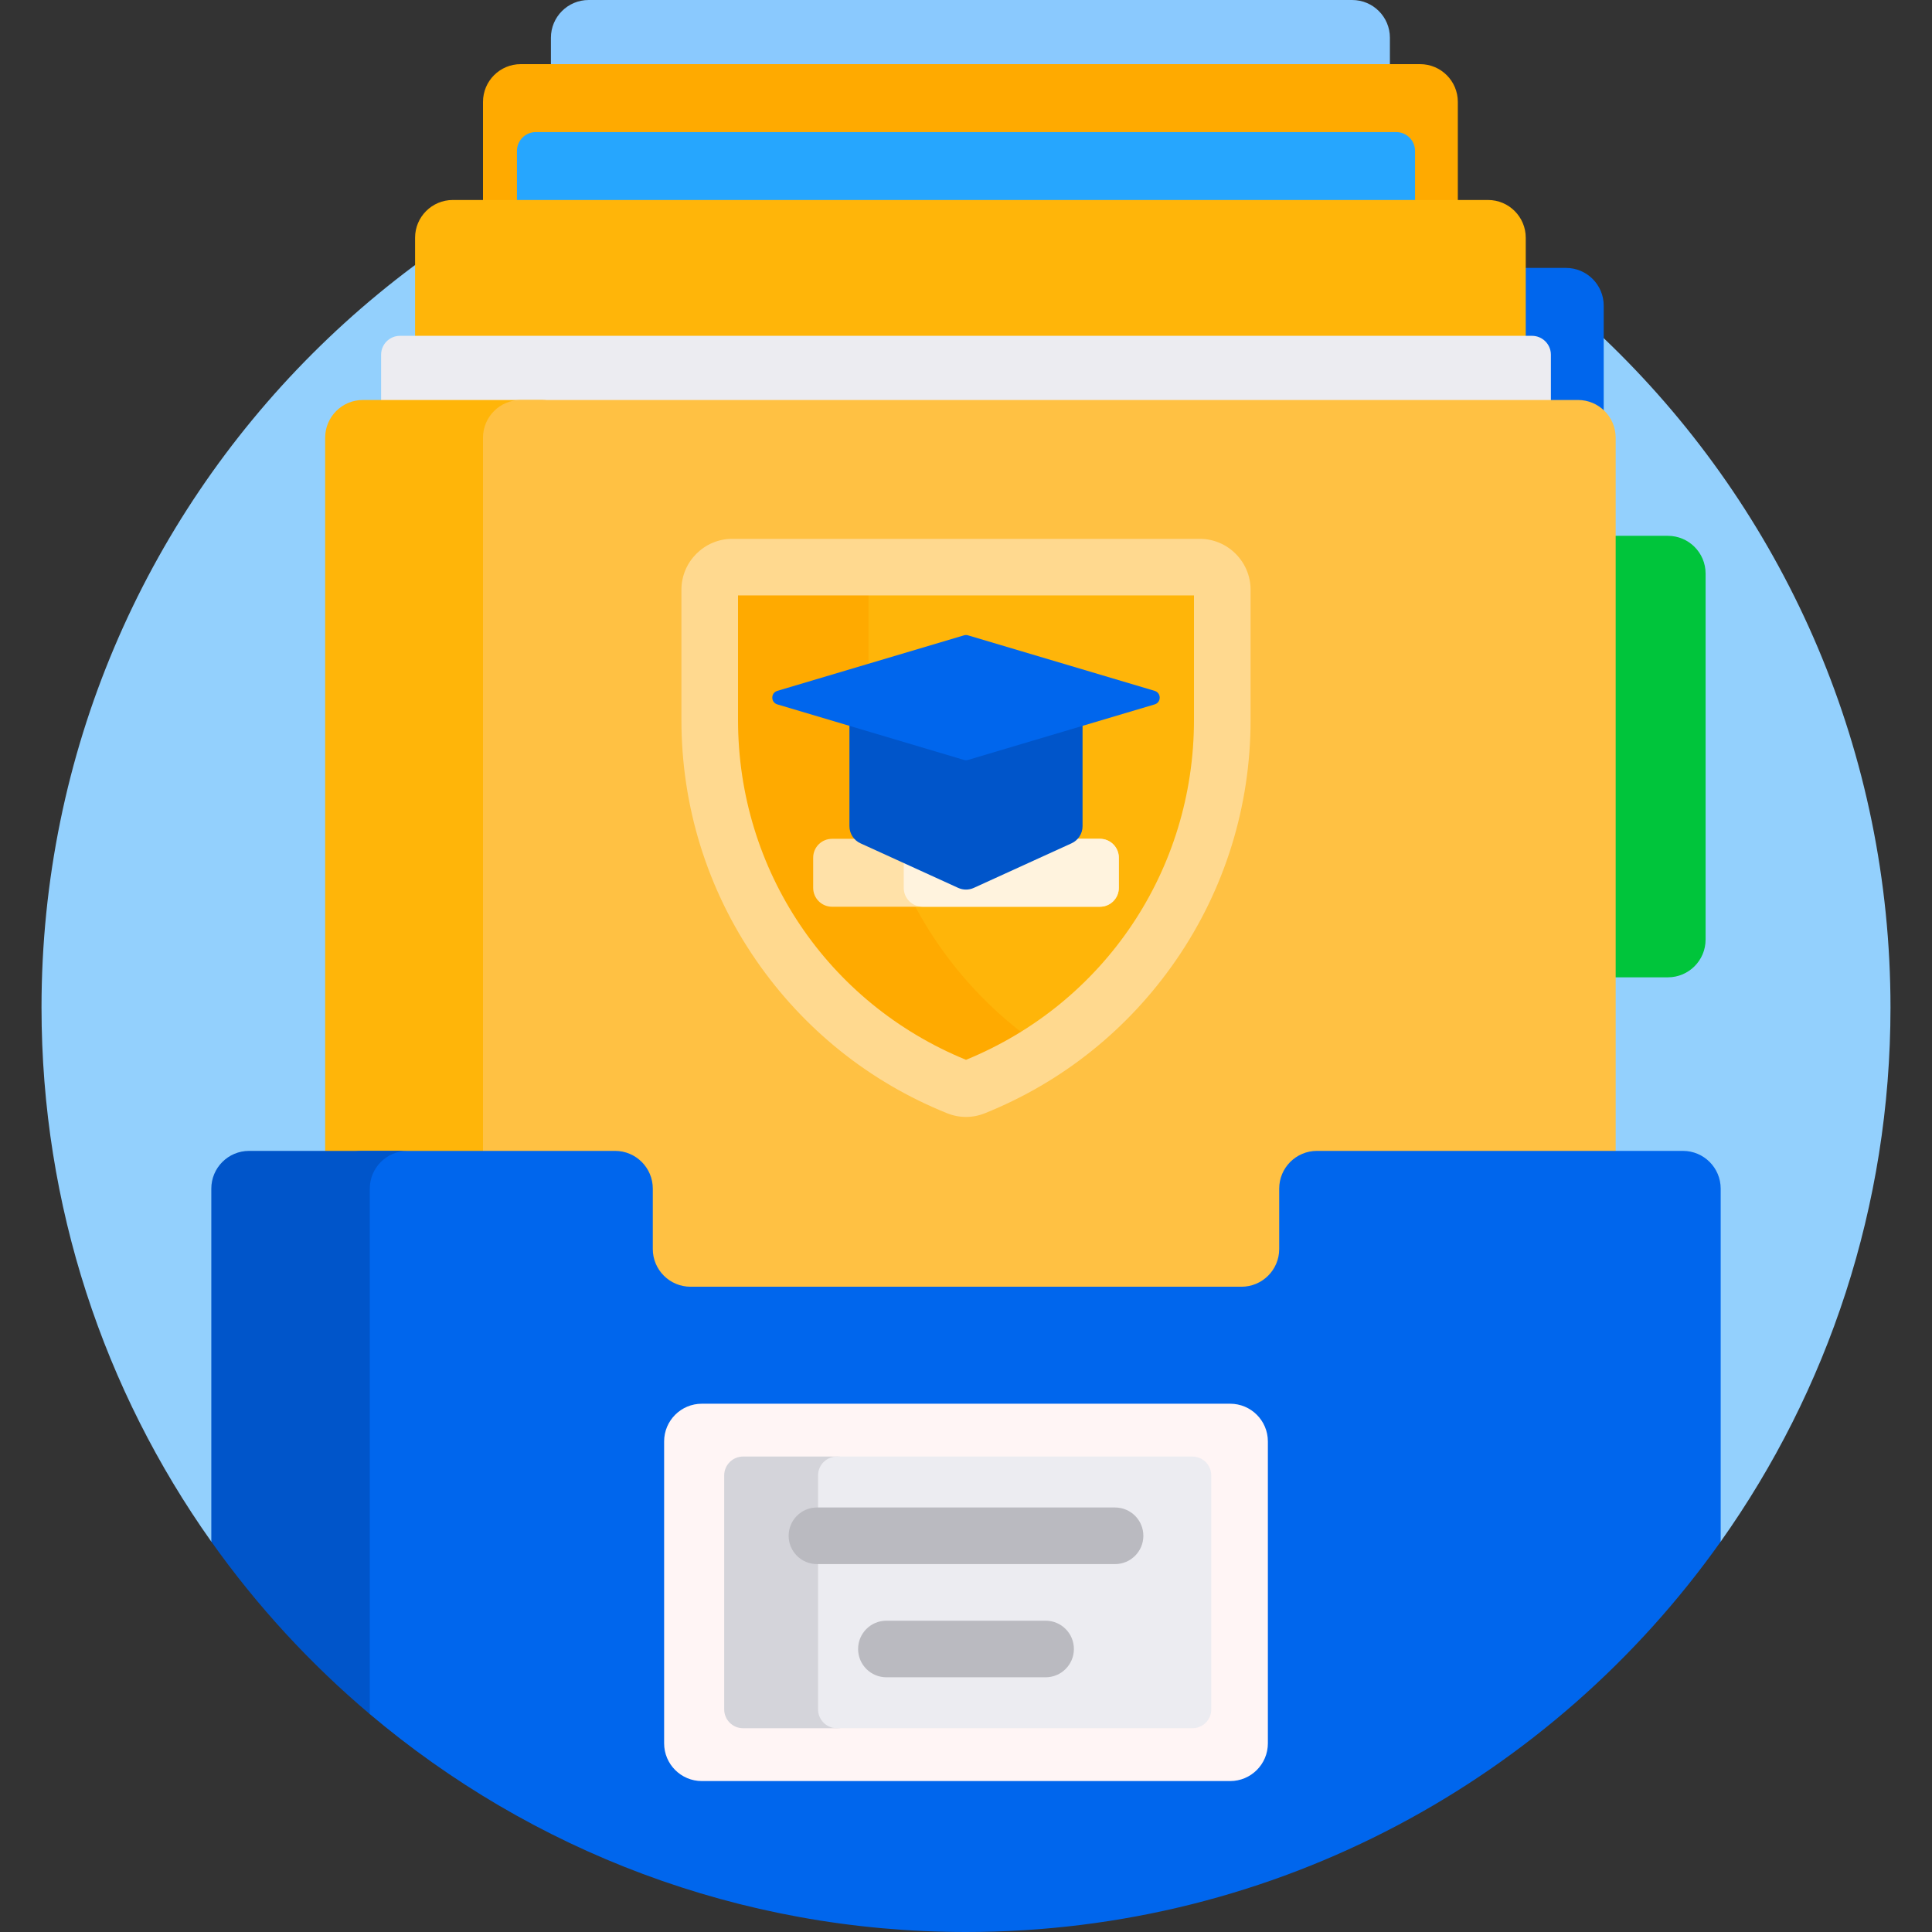
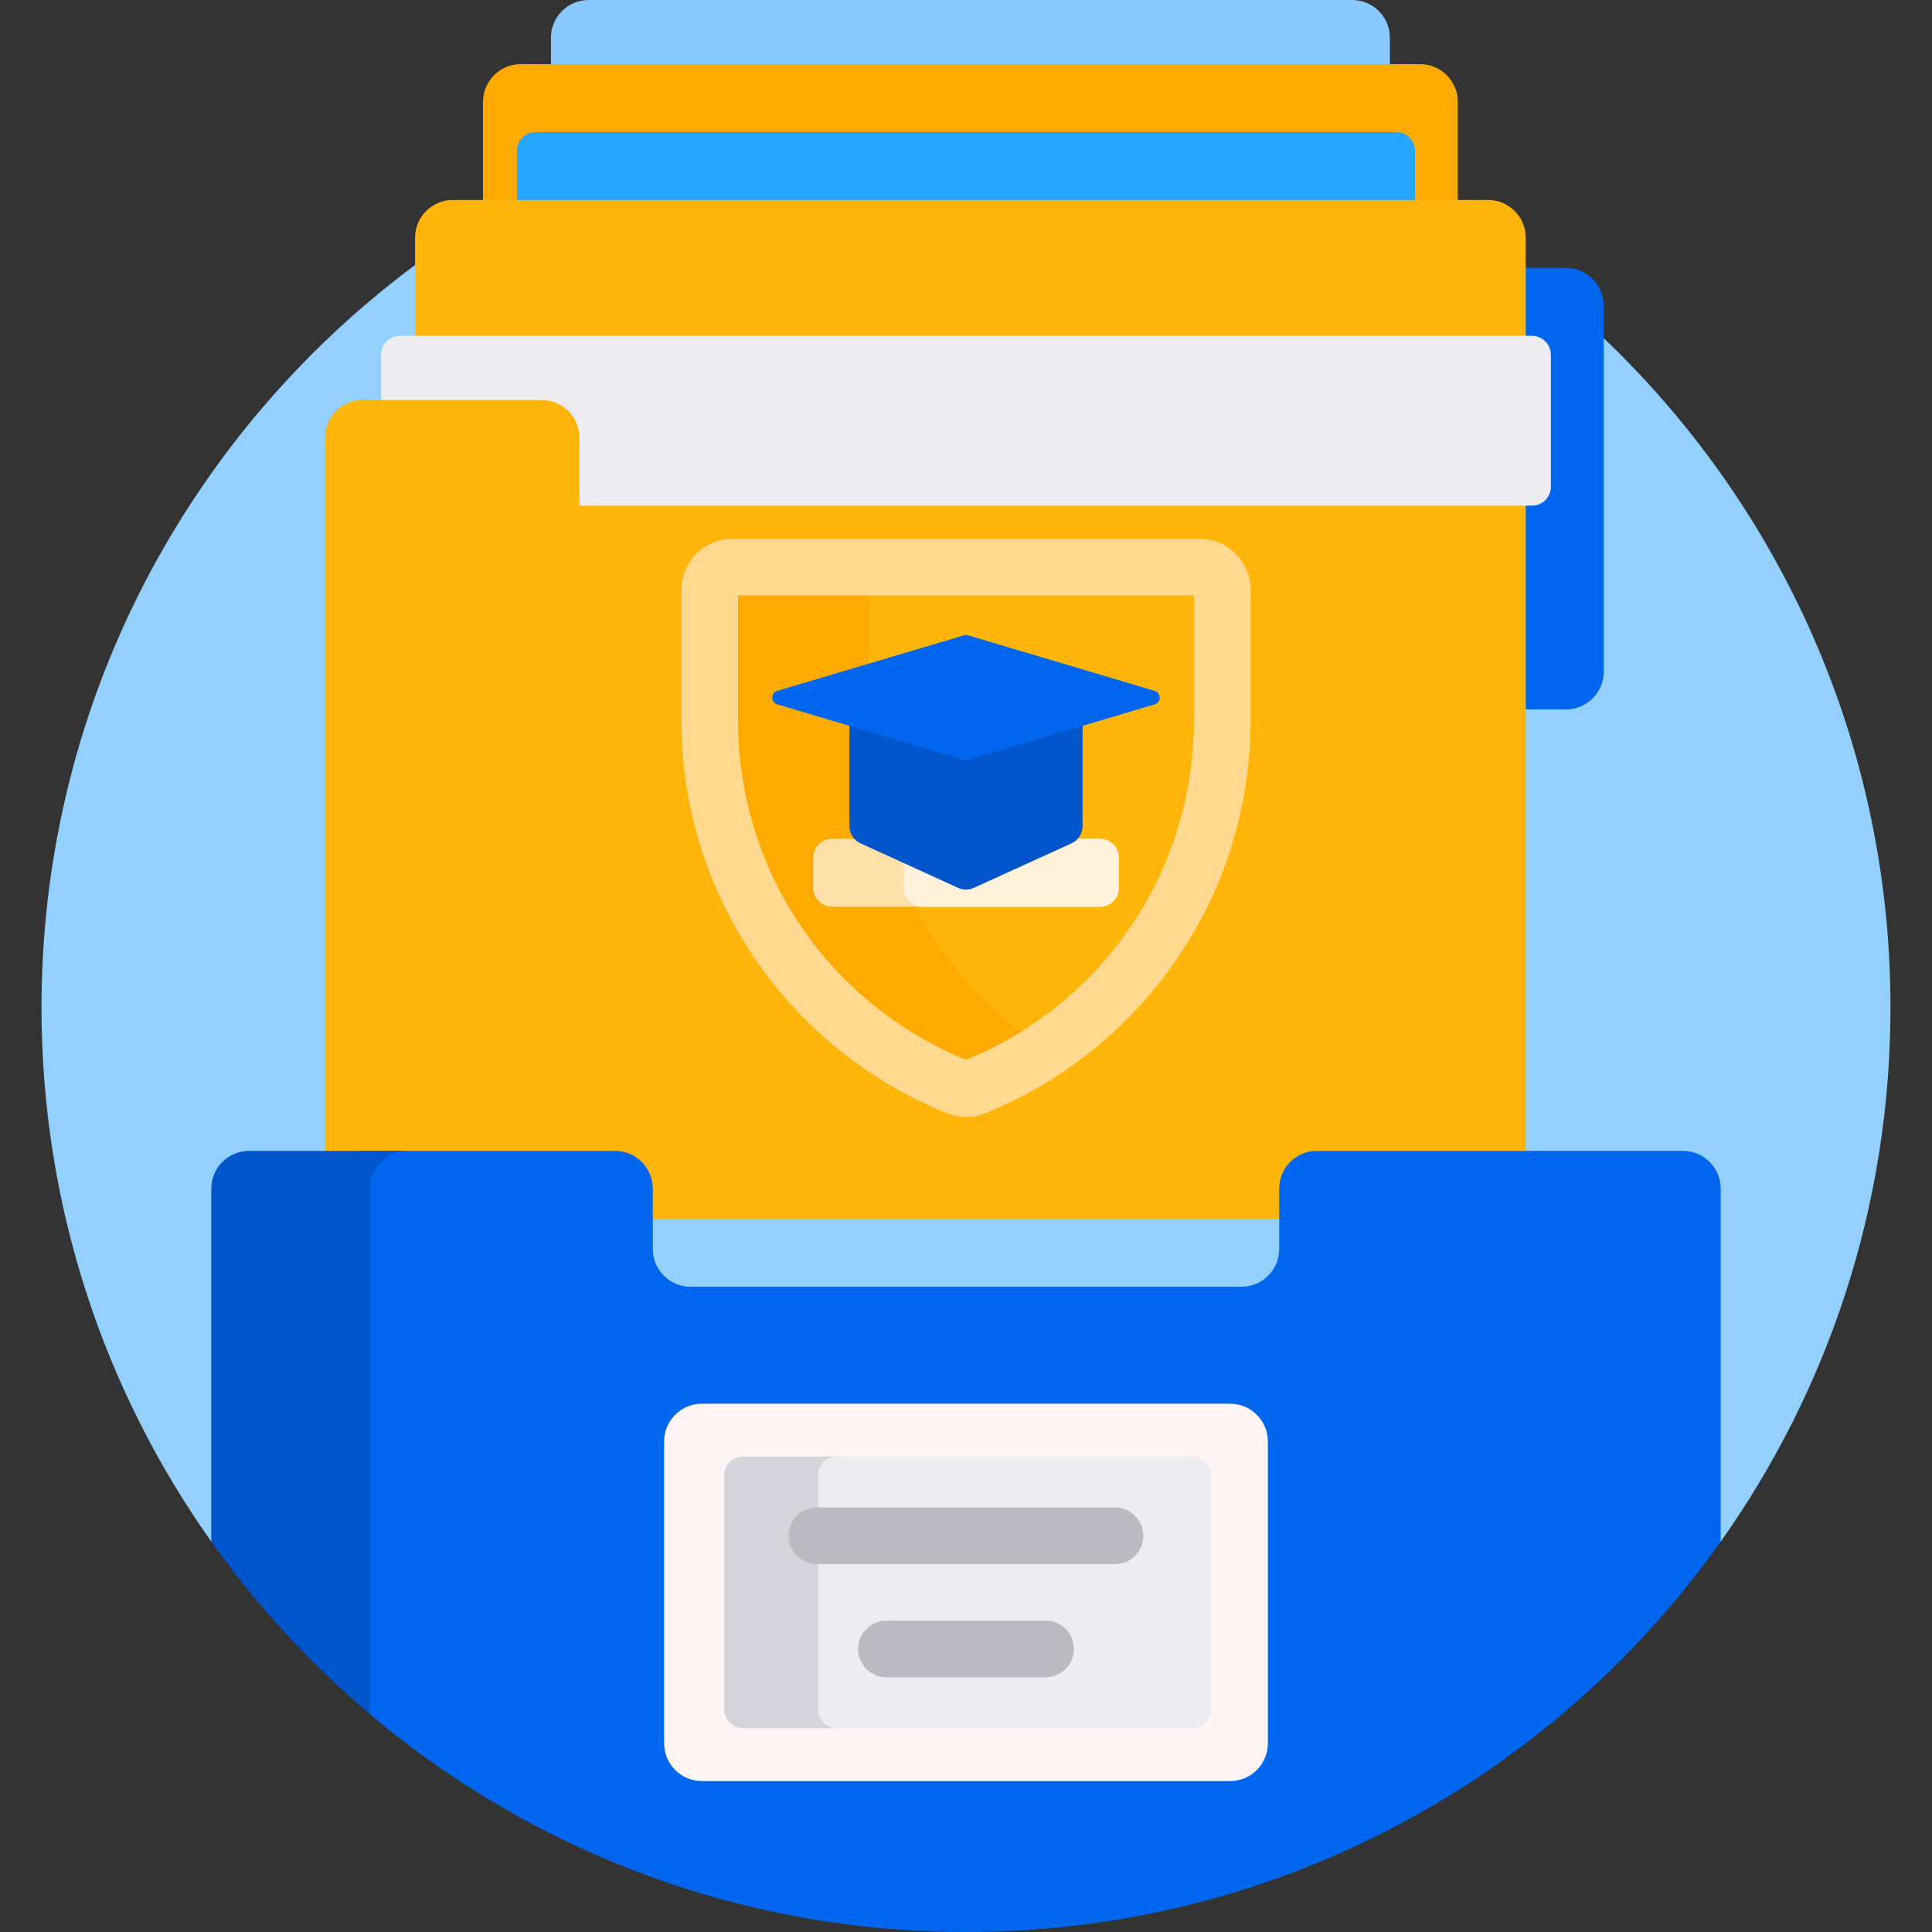
<svg xmlns="http://www.w3.org/2000/svg" width="160" height="160" viewBox="0 0 160 160" fill="none">
  <rect x="0" y="0" width="160" height="160" fill="#333333" stroke="none" />
  <path d="M17.5 127.67C8.643 115.178 3.438 99.916 3.438 83.438C3.438 41.153 37.716 6.875 80 6.875C122.284 6.875 156.562 41.153 156.562 83.438C156.562 99.916 151.357 115.178 142.5 127.67C141.992 128.386 18.008 128.386 17.5 127.67Z" fill="#93D0FD" />
  <path d="M115.106 3.125V12.281C115.106 14.007 113.707 15.406 111.981 15.406H48.75C47.024 15.406 45.625 14.007 45.625 12.281V3.125C45.625 1.399 47.024 0 48.75 0H111.981C113.707 0 115.106 1.399 115.106 3.125Z" fill="#8AC9FE" />
  <path d="M120.731 8.438V19.062C120.731 20.788 119.332 22.188 117.606 22.188H43.125C41.399 22.188 40 20.788 40 19.062V8.438C40 6.712 41.399 5.312 43.125 5.312H117.606C119.332 5.312 120.731 6.712 120.731 8.438Z" fill="#FFAA00" />
  <path d="M117.188 12.5V23.438C117.188 24.3 116.488 25 115.625 25H44.375C43.512 25 42.812 24.3 42.812 23.438V12.5C42.812 11.637 43.512 10.938 44.375 10.938H115.625C116.488 10.938 117.188 11.637 117.188 12.5Z" fill="#26A6FE" />
  <path d="M129.688 58.75H109.674C107.948 58.75 106.549 57.351 106.549 55.625V25.312C106.549 23.587 107.948 22.188 109.674 22.188H129.688C131.413 22.188 132.813 23.587 132.813 25.312V55.625C132.813 57.351 131.413 58.75 129.688 58.75Z" fill="#0066ED" />
  <path d="M126.356 19.688V97.812C126.356 99.538 124.957 100.938 123.231 100.938H37.5C35.774 100.938 34.375 99.538 34.375 97.812V19.688C34.375 17.962 35.774 16.562 37.5 16.562H123.231C124.957 16.562 126.356 17.962 126.356 19.688Z" fill="#FFB509" />
  <path d="M126.875 41.875H33.125C32.262 41.875 31.562 41.175 31.562 40.312V29.375C31.562 28.512 32.262 27.812 33.125 27.812H126.875C127.738 27.812 128.438 28.512 128.438 29.375V40.312C128.438 41.175 127.738 41.875 126.875 41.875Z" fill="#ECECF1" />
-   <path d="M138.125 80.938H118.112C116.386 80.938 114.987 79.538 114.987 77.812V47.5C114.987 45.774 116.386 44.375 118.112 44.375H138.125C139.851 44.375 141.25 45.774 141.25 47.5V77.812C141.25 79.538 139.851 80.938 138.125 80.938Z" fill="#00C53B" />
  <path d="M44.864 123.438H30.053C28.327 123.438 26.928 122.038 26.928 120.312V36.25C26.928 34.524 28.327 33.125 30.053 33.125H44.864C46.59 33.125 47.989 34.524 47.989 36.25V120.312C47.989 122.038 46.59 123.438 44.864 123.438Z" fill="#FFB509" />
-   <path d="M130.678 123.438H43.125C41.399 123.438 40 122.038 40 120.312V36.25C40 34.524 41.399 33.125 43.125 33.125H130.678C132.404 33.125 133.803 34.524 133.803 36.25V120.312C133.803 122.038 132.404 123.438 130.678 123.438Z" fill="#FFC143" />
  <path d="M142.5 98.438V127.67C128.63 147.233 105.806 160 80 160C61.185 160 43.955 153.213 30.625 141.954C30.276 141.658 29.929 137.597 29.585 137.296C28.657 136.484 27.749 135.65 26.862 134.794V98.438C26.862 96.712 28.261 95.312 29.987 95.312H50.938C52.663 95.312 54.062 96.712 54.062 98.438V103.438C54.062 105.163 55.462 106.562 57.188 106.562H102.812C104.538 106.562 105.938 105.163 105.938 103.438V98.438C105.938 96.712 107.337 95.312 109.062 95.312H139.375C141.101 95.312 142.5 96.712 142.5 98.438Z" fill="#0066ED" />
  <path d="M30.625 141.953C25.672 137.77 21.258 132.969 17.5 127.67V98.438C17.5 96.712 18.899 95.312 20.625 95.312H33.75C32.024 95.312 30.625 96.712 30.625 98.438V141.953Z" fill="#0055CA" />
  <path d="M101.875 147.5H58.125C56.399 147.5 55 146.101 55 144.375V119.375C55 117.649 56.399 116.25 58.125 116.25H101.875C103.601 116.25 105 117.649 105 119.375V144.375C105 146.101 103.601 147.5 101.875 147.5Z" fill="#FFF5F5" />
  <path d="M69.375 143.125H61.538C60.675 143.125 59.975 142.425 59.975 141.562V122.188C59.975 121.325 60.675 120.625 61.538 120.625H69.375C70.238 120.625 70.938 121.325 70.938 122.188V141.562C70.938 142.425 70.238 143.125 69.375 143.125Z" fill="#D4D4DA" />
  <path d="M98.75 143.125H69.311C68.448 143.125 67.748 142.425 67.748 141.562V122.188C67.748 121.325 68.448 120.625 69.311 120.625H98.75C99.613 120.625 100.312 121.325 100.312 122.188V141.562C100.312 142.425 99.613 143.125 98.75 143.125Z" fill="#ECECF1" />
  <path d="M94.688 127.188C94.688 128.482 93.638 129.531 92.344 129.531H67.656C66.362 129.531 65.312 128.482 65.312 127.188C65.312 125.893 66.362 124.844 67.656 124.844H92.344C93.638 124.844 94.688 125.893 94.688 127.188ZM86.593 134.219H73.408C72.113 134.219 71.064 135.268 71.064 136.562C71.064 137.857 72.113 138.906 73.408 138.906H86.593C87.887 138.906 88.936 137.857 88.936 136.562C88.936 135.268 87.887 134.219 86.593 134.219Z" fill="#BABAC0" />
  <path d="M99.348 46.967C100.384 46.967 101.223 47.806 101.223 48.842V59.628C101.223 73.399 92.723 85.184 80.683 90.022C80.246 90.198 79.754 90.198 79.317 90.022C67.277 85.184 58.777 73.398 58.777 59.628V48.842C58.777 47.806 59.616 46.967 60.652 46.967H99.348Z" fill="#FFAA00" />
  <path d="M73.803 46.967H99.348C100.384 46.967 101.223 47.806 101.223 48.842V59.628C101.223 71.022 95.404 81.056 86.576 86.921C77.747 81.056 71.928 71.022 71.928 59.628V48.842C71.928 47.806 72.767 46.967 73.803 46.967Z" fill="#FFB509" />
  <path d="M80 92.5C79.472 92.5 78.945 92.399 78.443 92.197C72.019 89.616 66.542 85.227 62.602 79.504C58.566 73.643 56.433 66.77 56.433 59.628V48.842C56.433 46.516 58.326 44.623 60.652 44.623H99.349C101.675 44.623 103.568 46.516 103.568 48.842V59.628C103.568 66.77 101.434 73.643 97.399 79.504C93.459 85.227 87.981 89.616 81.557 92.197C81.055 92.399 80.528 92.5 80 92.5ZM61.12 49.31V59.628C61.12 72.046 68.523 83.07 80 87.77C91.477 83.07 98.88 72.046 98.88 59.628V49.31H61.12Z" fill="#FFD98F" />
  <path d="M91.094 75.092H68.906C68.043 75.092 67.344 74.392 67.344 73.529V71.029C67.344 70.166 68.043 69.467 68.906 69.467H91.094C91.957 69.467 92.656 70.166 92.656 71.029V73.529C92.656 74.392 91.957 75.092 91.094 75.092Z" fill="#FFE1A8" />
  <path d="M91.094 75.092H76.406C75.543 75.092 74.844 74.392 74.844 73.529V71.029C74.844 70.166 75.543 69.467 76.406 69.467H91.094C91.957 69.467 92.656 70.166 92.656 71.029V73.529C92.656 74.392 91.957 75.092 91.094 75.092Z" fill="#FFF3DE" />
  <path d="M89.653 68.419C89.653 69.031 89.296 69.587 88.739 69.84L80.648 73.53C80.236 73.718 79.763 73.718 79.352 73.53L71.261 69.84C70.704 69.586 70.347 69.031 70.347 68.419V58.883H89.653V68.419H89.653Z" fill="#0055CA" />
  <path d="M79.833 62.934L64.376 58.335C63.819 58.169 63.819 57.38 64.376 57.214L79.833 52.616C79.942 52.583 80.058 52.583 80.167 52.616L95.624 57.214C96.181 57.38 96.181 58.169 95.624 58.335L80.167 62.934C80.058 62.966 79.942 62.966 79.833 62.934Z" fill="#0066ED" />
</svg>